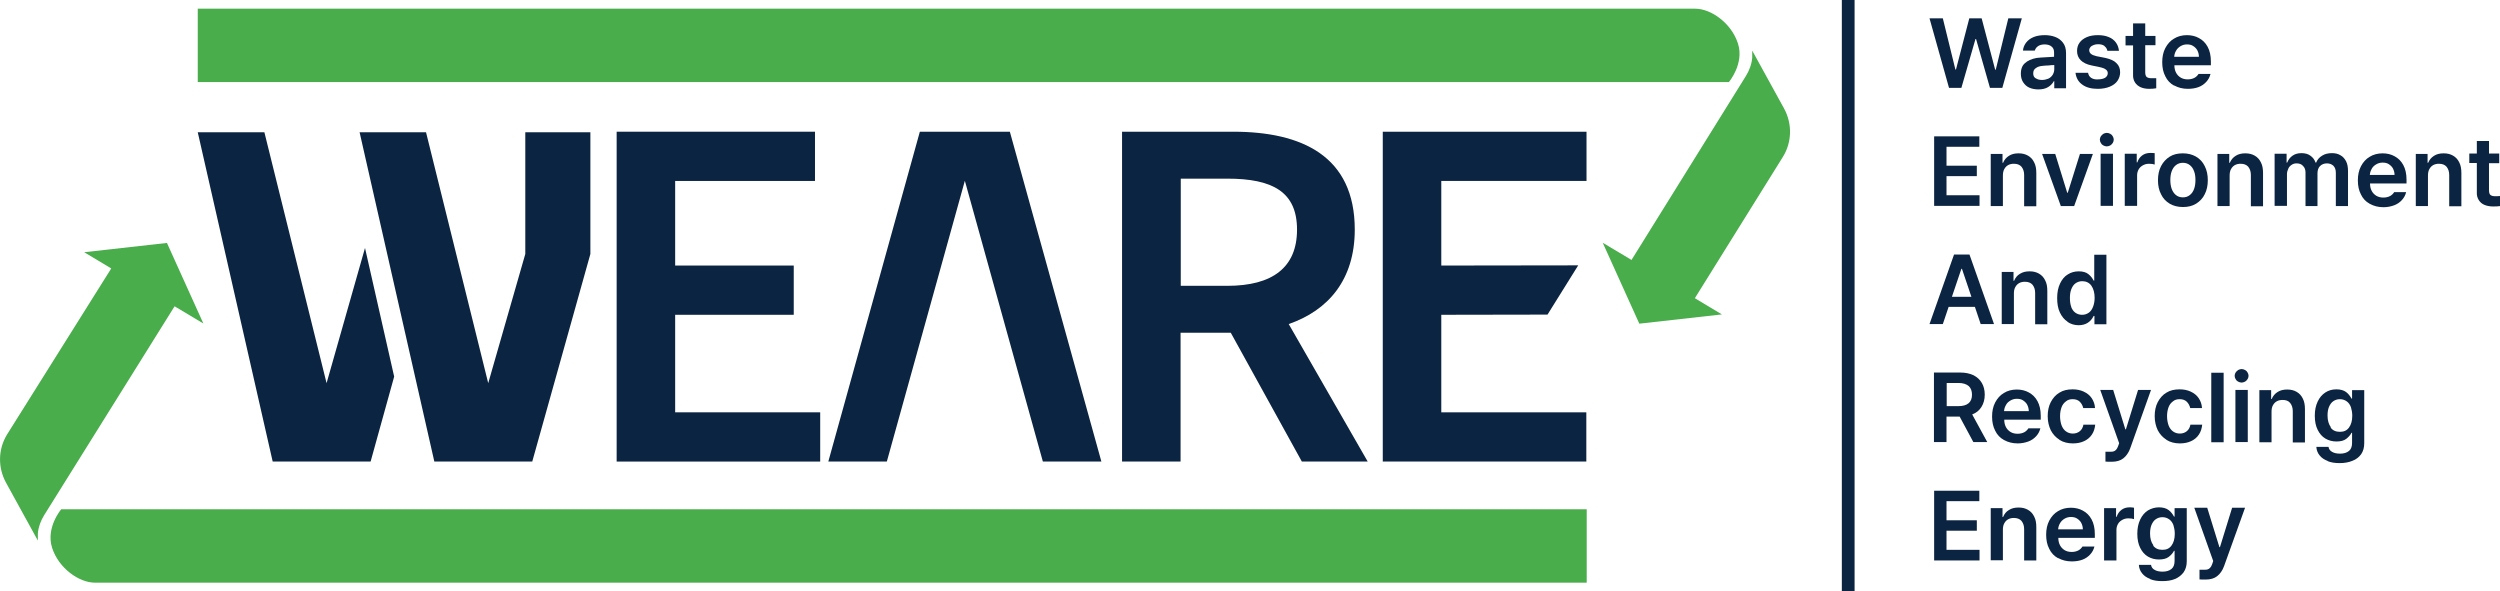
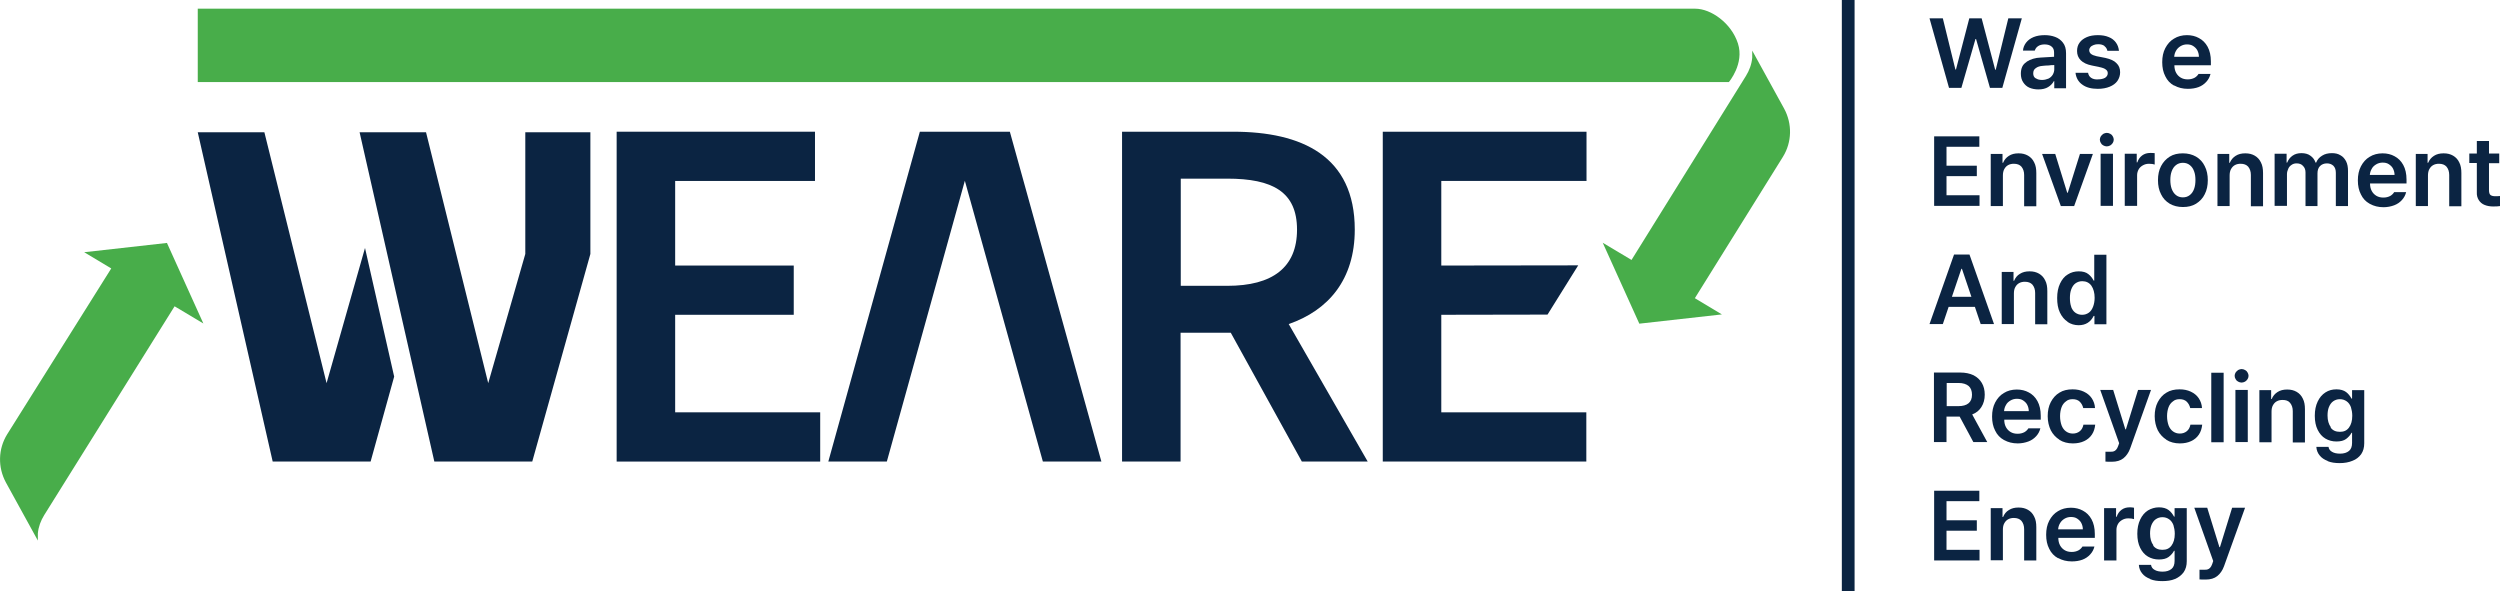
<svg xmlns="http://www.w3.org/2000/svg" id="_레이어_1" data-name="레이어 1" viewBox="0 0 129.45 30.62">
  <defs>
    <style>
      .cls-1 {
        fill: #0b2442;
      }

      .cls-1, .cls-2 {
        stroke-width: 0px;
      }

      .cls-2 {
        fill: #48ad4a;
      }
    </style>
  </defs>
  <g>
    <path class="cls-1" d="m99.9.95h.7l.65,2.65h.03l.69-2.65h.64l.7,2.66h.03l.65-2.66h.7l-1.01,3.6h-.64l-.72-2.53h-.03l-.73,2.53h-.64l-1.01-3.6Z" />
    <path class="cls-1" d="m104.95,3.19c.19-.12.43-.2.72-.21.15-.01.38-.02.69-.04v-.22c0-.14-.04-.24-.13-.31-.08-.07-.2-.11-.36-.11-.14,0-.25.03-.34.09-.09.06-.14.14-.17.23h-.61c.01-.15.07-.29.16-.41.09-.12.22-.22.39-.29.17-.07.36-.1.58-.1.19,0,.37.03.53.09.17.06.3.16.41.3.11.14.16.32.16.55v1.81h-.61v-.37h-.02c-.07.13-.17.23-.3.31-.13.08-.3.12-.5.12-.17,0-.33-.03-.47-.09-.14-.06-.24-.16-.32-.28-.08-.12-.12-.27-.12-.44,0-.28.09-.48.28-.6Zm.46.86c.08.06.19.09.33.09.12,0,.23-.03.33-.07.1-.05.17-.12.22-.2.05-.09.08-.18.08-.28v-.22c-.09,0-.18,0-.3.02-.11,0-.21.01-.3.02-.15.01-.27.05-.36.12-.09.06-.13.15-.13.27s.04.2.13.26Z" />
    <path class="cls-1" d="m108.97,2.38c-.08-.06-.19-.09-.32-.09-.09,0-.17.01-.24.04-.07.03-.13.06-.17.11-.04.05-.06.1-.06.16,0,.07.03.14.09.19.06.05.16.09.29.12l.46.09c.26.06.45.14.57.27.13.12.19.28.19.47,0,.17-.05.32-.14.45-.09.13-.23.23-.4.3-.17.07-.38.11-.61.11-.34,0-.61-.07-.81-.22-.2-.14-.32-.35-.35-.61h.65c.02.11.07.2.16.26.09.06.2.09.35.08.15,0,.28-.03.37-.08.09-.06.14-.14.14-.24,0-.08-.03-.14-.1-.19-.06-.05-.16-.09-.3-.12l-.43-.09c-.25-.05-.44-.14-.57-.27-.13-.13-.19-.29-.19-.48,0-.16.04-.31.13-.43.09-.13.22-.22.38-.29.16-.07.36-.1.57-.1s.4.03.56.1c.16.06.28.16.37.28.09.12.14.26.16.43h-.6c-.02-.1-.07-.18-.15-.24Z" />
-     <path class="cls-1" d="m111.61,2.34h-.53v1.4c0,.13.03.21.08.25.06.04.13.06.24.06.07,0,.15,0,.25,0v.52c-.1.02-.22.03-.37.03-.16,0-.31-.03-.43-.08-.13-.06-.23-.14-.3-.25-.07-.11-.11-.25-.1-.41v-1.51h-.39v-.49h.39v-.65h.63v.65h.53v.49Z" />
    <path class="cls-1" d="m112.57,4.43c-.2-.11-.35-.27-.45-.48-.11-.21-.16-.45-.16-.73s.05-.52.16-.73c.11-.21.26-.38.45-.49.19-.12.42-.18.67-.18.23,0,.44.05.62.15.19.1.34.25.45.45.11.2.17.46.17.76v.2h-1.89c0,.15.03.28.09.39.06.11.14.19.24.25.1.06.22.09.36.09s.25-.03.35-.08c.09-.05.16-.12.21-.2h.62c-.04.16-.11.29-.22.41-.11.12-.24.21-.4.27-.16.06-.35.09-.55.09-.27,0-.5-.06-.7-.17Zm1.29-1.49c0-.12-.03-.23-.08-.33-.05-.1-.13-.17-.22-.23-.09-.06-.2-.08-.32-.08s-.23.03-.33.09c-.1.06-.18.14-.23.23-.06.1-.09.2-.1.32h1.28Z" />
    <path class="cls-1" d="m100.15,7.06h2.34v.54h-1.7v.98h1.57v.54h-1.57v.99h1.71v.55h-2.35v-3.6Z" />
    <path class="cls-1" d="m103.72,10.67h-.64v-2.7h.61v.46h.03c.06-.15.16-.27.3-.36.14-.09.3-.13.5-.13s.35.04.49.12c.14.08.25.2.32.35.08.15.11.34.11.55v1.72h-.63v-1.62c0-.18-.05-.32-.14-.43-.09-.1-.22-.15-.39-.15-.11,0-.21.02-.3.07-.09.05-.15.12-.2.21-.05.09-.07.21-.07.33v1.58Z" />
    <path class="cls-1" d="m107.41,10.67h-.7l-.97-2.7h.68l.62,2.01h.03l.63-2.01h.67l-.97,2.7Z" />
    <path class="cls-1" d="m108.91,7.53c-.06-.03-.1-.07-.13-.13-.03-.05-.05-.11-.05-.17s.02-.12.05-.17c.03-.05.08-.09.13-.13.06-.03.12-.05.18-.05s.13.02.18.05c.06.03.1.07.13.13.03.05.05.11.05.17s-.02.12-.05.17c-.03.05-.08.1-.13.13-.06.03-.12.05-.18.05s-.13-.02-.18-.05Zm-.14.43h.64v2.7h-.64v-2.7Z" />
    <path class="cls-1" d="m110.02,7.96h.62v.45h.03c.05-.15.13-.27.25-.36.12-.09.26-.13.42-.13.07,0,.15,0,.23.01v.59s-.07-.02-.13-.03c-.06,0-.11-.01-.17-.01-.12,0-.22.03-.31.08-.09.05-.17.12-.22.21-.05.09-.08.19-.08.3v1.59h-.64v-2.7Z" />
    <path class="cls-1" d="m112.35,10.55c-.2-.12-.35-.28-.45-.49-.11-.21-.16-.45-.16-.73s.05-.52.16-.73c.11-.21.26-.37.45-.49.19-.12.42-.17.68-.17s.49.06.68.17c.2.12.35.28.45.49.11.21.16.46.16.73s-.05.52-.16.73c-.1.21-.26.37-.45.49-.2.12-.42.17-.68.17s-.49-.06-.68-.17Zm.1-.77c.05.13.12.24.22.32.1.08.22.12.36.12s.26-.04.36-.12c.1-.08.17-.18.22-.32.05-.13.07-.29.07-.46,0-.17-.02-.32-.07-.45-.05-.14-.12-.24-.22-.32-.1-.08-.22-.12-.36-.12s-.26.04-.36.12c-.1.08-.17.18-.22.32-.05.13-.07.29-.07.45s.02.32.07.46Z" />
    <path class="cls-1" d="m115.46,10.67h-.64v-2.7h.61v.46h.03c.06-.15.16-.27.3-.36.14-.09.3-.13.5-.13s.35.04.49.12c.14.08.25.2.32.35.08.15.11.34.11.55v1.72h-.63v-1.62c0-.18-.05-.32-.14-.43-.09-.1-.22-.15-.39-.15-.11,0-.21.02-.3.07-.09.05-.15.12-.2.21-.05.09-.07.21-.07.33v1.58Z" />
    <path class="cls-1" d="m117.79,7.96h.61v.46h.03c.06-.15.15-.27.28-.36.13-.09.28-.13.46-.13s.34.04.46.13c.13.09.22.21.27.36h.03c.06-.15.16-.27.31-.36.14-.09.31-.13.51-.13.17,0,.31.03.44.11.13.07.22.18.29.31.07.14.1.3.1.5v1.82h-.63v-1.72c0-.16-.04-.28-.13-.37-.09-.08-.2-.12-.33-.12-.15,0-.27.05-.36.14-.09.09-.13.22-.13.38v1.69h-.62v-1.74c0-.14-.04-.25-.13-.34-.08-.09-.19-.13-.33-.13-.09,0-.18.02-.25.07-.08.05-.14.11-.18.2-.04.09-.07.18-.07.29v1.64h-.64v-2.7Z" />
    <path class="cls-1" d="m122.7,10.55c-.2-.11-.35-.27-.45-.48-.11-.21-.16-.45-.16-.73s.05-.52.16-.73c.11-.21.26-.38.45-.49.19-.12.42-.18.67-.18.23,0,.44.05.62.15.19.1.34.25.45.45.11.2.17.46.17.76v.2h-1.89c0,.15.03.28.09.39.06.11.14.19.24.25.1.06.22.09.36.09s.25-.03.35-.08c.09-.05.16-.12.21-.2h.62c-.04.16-.11.29-.22.41-.11.12-.24.21-.4.27-.16.06-.35.1-.55.1-.27,0-.5-.06-.7-.17Zm1.29-1.49c0-.12-.03-.23-.08-.33-.05-.1-.13-.17-.22-.23s-.2-.08-.32-.08-.23.03-.33.09c-.1.06-.18.13-.23.23-.06.1-.09.2-.1.32h1.28Z" />
    <path class="cls-1" d="m125.73,10.67h-.64v-2.7h.61v.46h.03c.06-.15.16-.27.3-.36.14-.09.3-.13.5-.13s.35.04.49.12c.14.08.25.2.32.35.08.15.11.34.11.55v1.72h-.63v-1.62c0-.18-.05-.32-.14-.43-.09-.1-.22-.15-.39-.15-.11,0-.21.02-.3.07-.09.05-.15.12-.2.21-.05.09-.07.21-.07.33v1.58Z" />
    <path class="cls-1" d="m129.41,8.45h-.53v1.4c0,.13.03.21.08.25.06.04.13.06.24.06.07,0,.15,0,.25-.01v.52c-.1.02-.22.02-.37.02-.16,0-.31-.03-.43-.08-.13-.05-.23-.14-.3-.25-.07-.11-.11-.25-.1-.41v-1.51h-.39v-.49h.39v-.65h.63v.65h.53v.49Z" />
    <path class="cls-1" d="m99.91,16.78l1.27-3.6h.8l1.27,3.6h-.69l-.3-.89h-1.36l-.3.89h-.69Zm2.17-1.41l-.49-1.45h-.03l-.49,1.45h1.01Z" />
    <path class="cls-1" d="m104.29,16.78h-.64v-2.7h.61v.46h.03c.06-.15.16-.28.3-.36.14-.09.3-.13.5-.13s.35.04.49.12c.14.08.25.2.32.35.08.15.11.33.11.55v1.72h-.63v-1.62c0-.18-.05-.32-.14-.43-.09-.1-.22-.15-.39-.15-.11,0-.21.02-.3.07-.09.05-.15.12-.2.21-.05.09-.07.2-.07.33v1.58Z" />
    <path class="cls-1" d="m107.06,16.66c-.17-.11-.3-.27-.4-.48-.1-.21-.14-.46-.14-.75s.05-.54.15-.75c.1-.21.23-.37.4-.47.17-.11.36-.16.57-.16s.38.05.49.14c.12.09.21.21.28.34h.03v-1.34h.63v3.6h-.62v-.43h-.04c-.16.32-.42.48-.78.48-.21,0-.41-.06-.57-.17Zm.18-.78c.05.13.12.24.22.31.1.07.21.11.35.11s.25-.04.35-.11c.1-.07.17-.18.22-.31.05-.13.08-.29.08-.46,0-.26-.06-.47-.17-.63-.11-.15-.27-.23-.47-.23-.14,0-.25.04-.35.11-.1.07-.17.18-.22.31-.05.13-.07.28-.07.45s.02.33.07.46Z" />
    <path class="cls-1" d="m100.15,19.29h1.35c.27,0,.5.05.69.14.19.1.33.23.43.4.1.17.15.37.15.61,0,.24-.06.46-.17.63-.11.18-.27.31-.48.39l.78,1.43h-.72l-.71-1.32h-.68v1.32h-.65v-3.6Zm1.25,1.74c.47,0,.71-.2.71-.59,0-.2-.06-.35-.17-.45-.12-.1-.29-.16-.53-.16h-.61v1.2h.61Z" />
    <path class="cls-1" d="m103.76,22.78c-.2-.11-.35-.27-.45-.48-.11-.21-.16-.45-.16-.73s.05-.52.16-.73c.11-.21.26-.38.45-.49.19-.12.42-.18.67-.18.23,0,.44.05.62.15.19.1.34.25.45.45.11.2.17.46.17.76v.2h-1.89c0,.15.03.28.09.39.06.11.14.19.24.25.1.06.22.09.36.09s.25-.03.35-.08c.09-.05.16-.12.21-.2h.62c-.04.16-.11.29-.22.41-.11.12-.24.21-.4.27-.16.06-.35.1-.55.1-.27,0-.5-.06-.7-.17Zm1.29-1.49c0-.12-.03-.23-.08-.33-.05-.1-.13-.17-.22-.23-.09-.06-.2-.08-.32-.08s-.23.03-.33.09c-.1.06-.18.13-.23.23-.06.1-.09.2-.1.32h1.28Z" />
    <path class="cls-1" d="m106.64,22.77c-.19-.12-.34-.28-.45-.49-.1-.21-.16-.45-.16-.73s.05-.52.16-.73c.11-.21.26-.38.45-.49.19-.12.42-.17.68-.17.22,0,.41.04.58.12.17.08.31.19.41.34.1.15.16.32.17.51h-.61c-.03-.13-.09-.24-.18-.33-.09-.09-.22-.13-.37-.13-.13,0-.25.03-.34.11-.1.07-.18.17-.23.3-.05.13-.08.29-.08.47s.03.34.08.48c.05.13.13.24.23.31.1.07.21.11.35.11.14,0,.26-.04.36-.12.1-.08.16-.19.19-.34h.61c-.02.19-.07.36-.17.51-.1.15-.23.26-.4.34-.17.08-.36.12-.59.12-.26,0-.49-.06-.69-.18Z" />
    <path class="cls-1" d="m109.02,23.9v-.51c.06,0,.12,0,.2,0,.02,0,.04,0,.07,0,.06,0,.12,0,.16-.02.04-.01.08-.04.12-.08.04-.04.08-.11.11-.2l.05-.14-.98-2.76h.67l.63,2.04h.03l.63-2.04h.67l-1.08,3.03c-.08.22-.2.39-.35.51-.15.12-.35.18-.6.18-.16,0-.27,0-.33-.01Z" />
    <path class="cls-1" d="m112.18,22.77c-.19-.12-.34-.28-.45-.49-.1-.21-.16-.45-.16-.73s.05-.52.16-.73c.11-.21.26-.38.45-.49.19-.12.42-.17.68-.17.22,0,.41.04.58.12.17.08.31.19.41.34.1.15.16.32.17.51h-.61c-.03-.13-.09-.24-.18-.33-.09-.09-.22-.13-.37-.13-.13,0-.25.03-.34.11-.1.07-.18.17-.23.3-.05.13-.08.29-.08.47s.03.34.08.48c.05.13.13.24.23.31.1.07.21.11.35.11.14,0,.26-.04.36-.12.1-.08.16-.19.19-.34h.61c-.02.19-.07.36-.17.51-.1.15-.23.26-.4.34-.17.08-.36.12-.59.12-.26,0-.49-.06-.69-.18Z" />
    <path class="cls-1" d="m115.14,22.9h-.64v-3.6h.64v3.6Z" />
    <path class="cls-1" d="m115.89,19.76c-.06-.03-.1-.07-.13-.13-.03-.05-.05-.11-.05-.17s.02-.12.05-.17c.03-.05.08-.09.13-.13.06-.03.12-.05.18-.05s.13.02.18.05c.06.03.1.07.13.13.03.05.05.11.05.17s-.02.12-.05.17c-.03.05-.08.1-.13.13-.06.03-.12.05-.18.05s-.13-.02-.18-.05Zm-.14.43h.64v2.7h-.64v-2.7Z" />
    <path class="cls-1" d="m117.63,22.9h-.64v-2.7h.61v.46h.03c.06-.15.16-.27.3-.36.14-.09.3-.13.5-.13s.35.04.49.12c.14.08.25.2.32.35.08.15.11.34.11.55v1.72h-.63v-1.62c0-.18-.05-.32-.14-.43s-.22-.15-.39-.15c-.11,0-.21.02-.3.07-.09.05-.15.12-.2.21-.05.09-.07.2-.07.33v1.58Z" />
    <path class="cls-1" d="m120.53,23.87c-.18-.07-.32-.16-.42-.29-.1-.12-.16-.27-.17-.44h.63c.02.12.08.2.19.26.1.06.24.09.41.09.2,0,.35-.05.46-.14.11-.09.16-.23.16-.42v-.52h-.03c-.06.12-.16.23-.28.32-.12.09-.29.13-.5.13s-.4-.05-.57-.15c-.17-.1-.3-.25-.4-.45s-.15-.44-.15-.73.05-.53.15-.74c.1-.21.23-.36.4-.47.17-.11.36-.16.57-.16s.38.05.5.14c.12.09.21.21.28.34h.03v-.44h.63v2.75c0,.22-.05.41-.16.57-.11.15-.26.27-.45.34-.19.08-.41.12-.66.12s-.44-.03-.62-.1Zm.15-1.73c.11.15.27.22.48.22s.36-.07.47-.22c.11-.15.17-.35.17-.61,0-.17-.03-.32-.07-.45-.05-.13-.12-.23-.22-.3-.1-.07-.21-.11-.35-.11s-.25.04-.35.11c-.1.07-.17.18-.22.3-.05.13-.07.27-.07.44,0,.25.06.45.17.6Z" />
    <path class="cls-1" d="m100.15,25.41h2.34v.54h-1.7v.99h1.57v.54h-1.57v.99h1.71v.55h-2.35v-3.6Z" />
    <path class="cls-1" d="m103.72,29.01h-.64v-2.7h.61v.46h.03c.06-.15.16-.28.3-.36.14-.09.3-.13.5-.13s.35.04.49.12c.14.08.25.2.32.35.08.15.11.33.11.55v1.72h-.63v-1.62c0-.18-.05-.32-.14-.43-.09-.1-.22-.15-.39-.15-.11,0-.21.02-.3.07-.09.05-.15.12-.2.21-.05.09-.07.2-.07.33v1.58Z" />
    <path class="cls-1" d="m106.56,28.9c-.2-.11-.35-.27-.45-.48-.11-.21-.16-.45-.16-.73s.05-.52.16-.73c.11-.21.26-.38.45-.49.19-.12.42-.18.67-.18.23,0,.44.05.62.15.19.1.34.25.45.45.11.2.17.46.17.76v.2h-1.89c0,.15.03.28.09.39.06.11.14.19.24.25.1.06.22.09.36.09s.25-.03.35-.08c.09-.05.16-.12.21-.2h.62c-.04.16-.11.29-.22.41-.11.12-.24.21-.4.27-.16.06-.35.09-.55.09-.27,0-.5-.06-.7-.17Zm1.29-1.49c0-.12-.03-.23-.08-.33-.05-.1-.13-.17-.22-.23-.09-.06-.2-.08-.32-.08s-.23.03-.33.09c-.1.06-.18.14-.23.23-.06.1-.09.2-.1.32h1.28Z" />
    <path class="cls-1" d="m108.95,26.31h.62v.45h.03c.05-.15.13-.27.25-.36.12-.09.26-.13.42-.13.07,0,.15,0,.23.02v.59s-.07-.02-.13-.03c-.06,0-.11-.01-.17-.01-.12,0-.22.03-.31.08-.09.05-.17.12-.22.21-.05.09-.08.19-.08.3v1.59h-.64v-2.7Z" />
    <path class="cls-1" d="m111.34,29.98c-.18-.07-.32-.16-.42-.29-.1-.12-.16-.27-.17-.44h.63c.02.12.08.2.19.26.1.06.24.09.41.09.2,0,.35-.05.46-.14s.16-.23.16-.42v-.52h-.03c-.06.12-.16.23-.28.32-.12.09-.29.13-.5.13s-.4-.05-.57-.15c-.17-.1-.3-.25-.4-.45-.1-.2-.15-.44-.15-.73s.05-.53.15-.74c.1-.21.23-.36.4-.47.17-.1.36-.16.57-.16s.38.05.5.14c.12.09.21.21.28.34h.03v-.44h.63v2.75c0,.22-.05.41-.16.57-.11.15-.26.27-.45.35-.19.08-.41.11-.66.11s-.44-.03-.62-.1Zm.15-1.73c.11.15.27.22.48.22s.36-.07.47-.22c.11-.15.17-.35.17-.61,0-.17-.03-.32-.07-.45-.05-.13-.12-.23-.22-.3-.1-.07-.21-.11-.35-.11s-.25.04-.35.11c-.1.07-.17.18-.22.3-.05.13-.07.28-.07.44,0,.25.06.46.17.6Z" />
    <path class="cls-1" d="m113.89,30.01v-.51c.06,0,.12,0,.2,0,.02,0,.04,0,.07,0,.06,0,.12,0,.16-.02.04-.01.08-.04.12-.08.04-.04.08-.11.11-.2l.05-.15-.98-2.76h.67l.63,2.04h.03l.63-2.04h.67l-1.09,3.03c-.08.22-.2.39-.35.51-.15.12-.35.18-.6.18-.16,0-.27,0-.33-.01Z" />
  </g>
  <rect class="cls-1" x="95.37" width=".66" height="30.62" />
  <g>
    <g>
      <polygon class="cls-1" points="34.96 16.3 41.1 16.3 41.1 13.75 34.96 13.75 34.96 9.37 42.2 9.37 42.2 6.82 31.93 6.82 31.93 23.9 42.47 23.9 42.47 21.35 34.96 21.35 34.96 16.3" />
      <polygon class="cls-1" points="52.29 6.82 47.63 6.82 42.89 23.9 45.92 23.9 49.96 9.36 54 23.9 57.03 23.9 52.29 6.82" />
      <path class="cls-1" d="m70.15,11.89c0-3.81-2.74-5.07-6.29-5.07h-5.76v17.08h3.03v-6.67h2.6l3.68,6.67h3.41l-4.09-7.12c2.05-.71,3.42-2.3,3.42-4.89Zm-9.01-2.64h2.41c2.34,0,3.61.68,3.61,2.64s-1.27,2.91-3.61,2.91h-2.41v-5.56Z" />
      <polygon class="cls-1" points="82.15 9.37 82.15 6.82 71.6 6.82 71.6 23.9 82.14 23.9 82.14 21.35 74.63 21.35 74.63 16.3 80.13 16.29 81.72 13.74 74.63 13.75 74.63 9.37 82.15 9.37" />
      <polygon class="cls-1" points="16.91 19.84 13.69 6.85 10.24 6.85 14.12 23.9 19.19 23.9 20.41 19.5 18.9 12.84 16.91 19.84" />
      <polygon class="cls-1" points="30.57 6.85 27.2 6.85 27.2 13.15 25.28 19.84 22.06 6.85 18.62 6.85 22.49 23.9 27.56 23.9 30.57 13.15 30.57 13.15 30.57 6.85" />
    </g>
    <g>
-       <path class="cls-2" d="m82.15,26.37H3.17s-.81.95-.47,2c.34,1.06,1.4,1.8,2.21,1.8h77.25v-3.8Z" />
      <path class="cls-2" d="m8.64,12.58l-4.28.48,1.4.84L.37,22.49c-.47.76-.49,1.71-.06,2.5l1.65,3h0c0-.13,0-.25,0-.37.03-.34.15-.66.33-.95l6.75-10.81,1.49.89-1.89-4.18Z" />
    </g>
    <g>
      <path class="cls-2" d="m10.24,4.25h79.28s.81-.95.47-2c-.34-1.06-1.4-1.8-2.21-1.8H10.24v3.8Z" />
      <path class="cls-2" d="m84.88,16.76l4.28-.48-1.4-.84,4.56-7.32c.47-.76.49-1.71.06-2.5l-1.65-3h0c0,.13,0,.25,0,.37-.03.34-.15.66-.33.95l-5.92,9.52-1.49-.89,1.89,4.18Z" />
    </g>
  </g>
</svg>